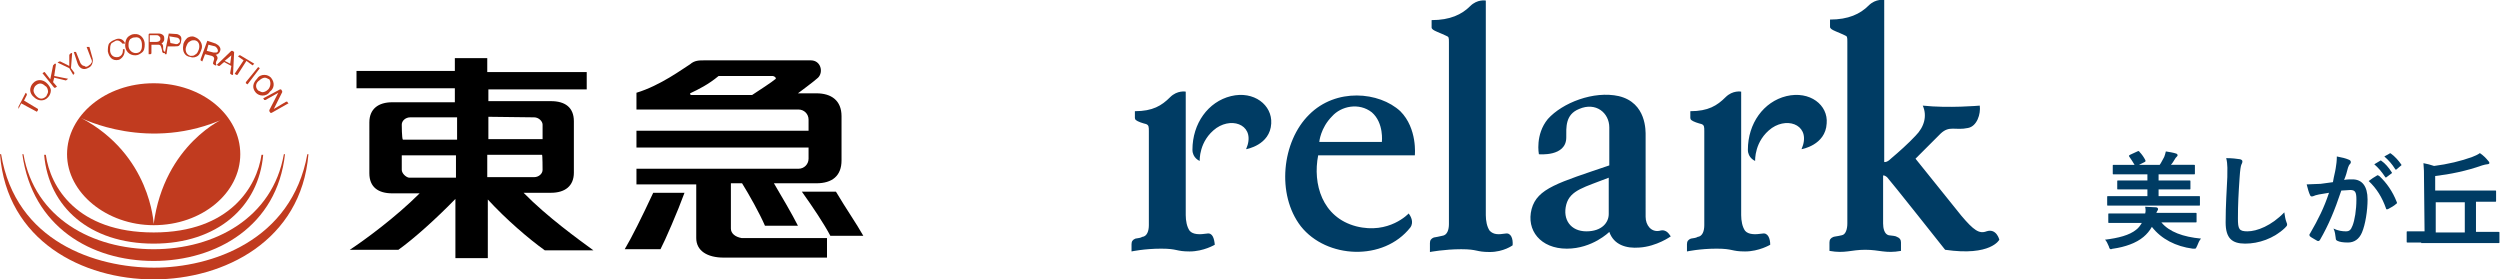
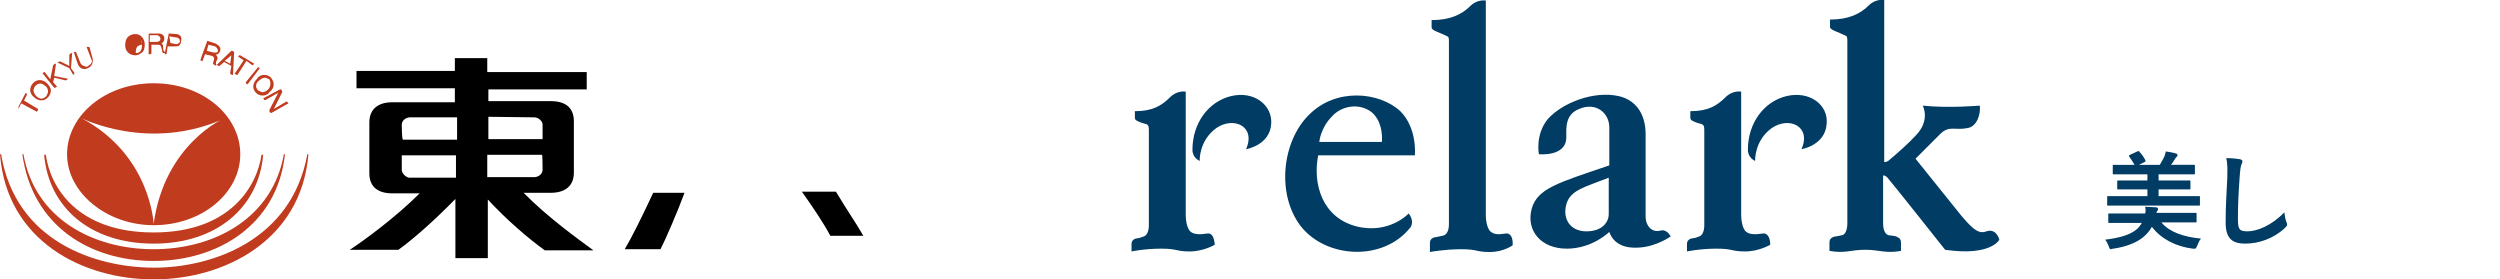
<svg xmlns="http://www.w3.org/2000/svg" version="1.1" id="レイヤー_1" x="0px" y="0px" viewBox="0 0 447.4 50" style="enable-background:new 0 0 447.4 50;" xml:space="preserve">
  <style type="text/css">
	.st0{fill:#003C64;}
	.st1{fill:#C13B1F;}
</style>
  <g>
    <path class="st0" d="M234.3,20.5c-4.9,4.8-5.9,14.3-1.5,20c4.6,5.8,14.8,6.3,19.6,0.2c0.7-1,0-2.1-0.3-2.5c0,0-3.5,3.8-9.4,2.3   c-6.1-1.6-7.8-7.6-6.8-12.7h17.3c0,0,0.5-4.8-2.6-7.9C246.8,16.4,239.1,15.7,234.3,20.5z M247.3,25.4h-11.2c0,0,0.2-2.5,2.3-4.6   c1.6-1.8,4.8-2.5,7.1-0.7C247.7,22,247.3,25.4,247.3,25.4z M216,41.8c-1.3,0.2-2.5,0.2-3.1-0.5c-0.5-0.7-0.7-1.8-0.7-2.8   s0-22.1,0-22.1s-1.5-0.3-2.8,1c-1.5,1.5-3.1,2.5-6.3,2.5c0,0,0,0.8,0,1.2c0,0.3,0.2,0.5,1,0.8c0.5,0.2,0.7,0.2,1,0.3   c0.5,0.2,0.5,0.5,0.5,1.3v16.8c0,1-0.3,2-1.2,2.1c-0.3,0.2-0.7,0.2-1.2,0.3c-0.5,0.2-0.7,0.5-0.7,1c0,0.3,0,1.3,0,1.3   s2.3-0.5,5.3-0.5s2.6,0.5,5.1,0.5s4.5-1.2,4.5-1.2C217.3,42.7,217,41.6,216,41.8z M220.3,17.2c-4.1,1-6.9,4.9-6.9,9.6   c0,1.5,1.3,2,1.3,2s-0.2-3.6,3-5.9c3.1-2.1,7.1-0.3,5.3,3.8c0,0,4.3-0.7,4.5-4.6C227.7,18.8,224.4,16.2,220.3,17.2z M315.4,41.8   c-1.3,0.2-2.5,0.2-3.1-0.5c-0.5-0.7-0.7-1.8-0.7-2.8s0-22.1,0-22.1s-1.5-0.3-2.8,1c-1.5,1.5-3.1,2.5-6.3,2.5c0,0,0,0.8,0,1.2   c0,0.3,0.2,0.5,1,0.8c0.5,0.2,0.7,0.2,1,0.3c0.5,0.2,0.5,0.5,0.5,1.3v16.8c0,1-0.3,2-1.2,2.1c-0.3,0.2-0.7,0.2-1.2,0.3   c-0.5,0.2-0.7,0.5-0.7,1c0,0.3,0,1.3,0,1.3s2.3-0.5,5.3-0.5s2.6,0.5,5.1,0.5s4.5-1.2,4.5-1.2C316.8,42.7,316.4,41.6,315.4,41.8z    M269.4,41.8c-1.3,0.2-2.1,0.2-2.8-0.5c-0.5-0.7-0.7-1.8-0.7-2.8s0-38.4,0-38.4s-1.5-0.3-2.8,1c-1.5,1.5-3.6,2.5-6.9,2.5   c0,0,0,1,0,1.3s0.3,0.5,1,0.8s1.2,0.5,1.6,0.7c0.5,0.2,0.5,0.3,0.5,1.2v32.5c0,1-0.3,2-1.2,2.1c-0.8,0.2-1,0.2-1.5,0.3   c-0.5,0.2-0.7,0.5-0.7,1c0,0.3,0,1.6,0,1.6s2.6-0.5,5.6-0.5s2.6,0.5,5.1,0.5s4.1-1.2,4.1-1.2C270.8,42.7,270.4,41.6,269.4,41.8z    M319.7,17.2c-4.1,1-6.9,4.9-6.9,9.6c0,1.5,1.3,2,1.3,2s-0.2-3.6,3-5.9c3.1-2.1,7.1-0.3,5.3,3.8c0,0,4.3-0.7,4.5-4.6   C327.2,18.8,323.9,16.2,319.7,17.2z M355.5,41.4c-1.3,0.5-2.3-0.2-4.5-2.8c-2.1-2.6-8.2-10.2-8.2-10.2s2.8-2.8,4.5-4.5   c1.6-1.5,2.6-0.5,4.9-1c1.6-0.3,2.3-2.5,2.1-4c0,0-5.6,0.5-10.2,0l0,0c0.8,1.8,0.3,3.8-1.3,5.4c-1.2,1.3-3.1,3-4.3,4   c-0.7,0.7-1,0.7-1.3,0.7V0c0,0-1.5-0.3-2.8,1c-1.5,1.5-3.6,2.5-6.9,2.5c0,0,0,1,0,1.3s0.3,0.5,1,0.8s1.2,0.5,1.6,0.7   c0.5,0.2,0.5,0.3,0.5,1.2c0,1,0,31.5,0,32.5s-0.3,2-1,2.1c-0.8,0.2-1.2,0.2-1.5,0.3c-0.5,0.2-0.7,0.5-0.7,1c0,0.3,0,1.5,0,1.5   c2.8,0.5,3.8-0.2,6.4-0.2s3.6,0.7,6.4,0.2c0,0,0-1.2,0-1.5c0-0.5-0.2-0.8-0.7-1c-0.3-0.2-0.8-0.2-1.5-0.3c-0.8-0.2-1-1.3-1-2.1   c0-1,0-8.6,0-8.6c0.2,0,0.3,0,0.7,0.3c0.5,0.5,10.4,13,10.4,13c8.2,1.2,9.7-1.8,9.7-1.8S357.3,40.8,355.5,41.4z M297,41.3   c-1.5,0.3-2.5-1-2.5-2.5V24.3c0-0.8,0.2-5.9-4.8-7.1c-4.5-1-10.1,1.2-12.7,4.1c-2.3,2.8-1.6,6.3-1.6,6.3s4.9,0.5,4.9-3   c0-1.8-0.2-4.1,2.3-5.1c3-1.3,5.4,0.7,5.4,3.3s0,6.8,0,6.8c-9.1,3.1-12.9,4.1-13.9,7.8c-1,3.8,1.6,7.1,6.3,7.1c4.6,0,7.6-3,7.6-3   c0.8,2.3,3,3,5.4,2.8c3.1-0.2,5.6-2,5.6-2C298.8,42.1,298.3,40.9,297,41.3z M287.9,38.3c0,1.5-1.2,3.1-4,3.1s-4.3-2.1-3.6-4.8   c0.7-2.6,3.3-3.1,7.6-4.8C287.9,31.9,287.9,36.8,287.9,38.3z" />
    <g>
      <g>
        <g>
          <g>
            <path class="st1" d="M27.5,14.9c-8.7,0-15.5,5.8-15.5,12.7s7.1,12.7,15.5,12.7c8.7,0,15.5-5.8,15.5-12.7S36.3,14.9,27.5,14.9z        M27.5,40.1c0,0-0.5-12.4-13-19c0,0,12.2,6.3,25.9,0C40.2,21,29.4,25.8,27.5,40.1z" />
            <path class="st1" d="M27.5,43.6C16,43.6,8.7,37,7.9,27.7h0.3c0.8,5.8,5.6,13.9,19.3,13.9S46,33.3,46.8,27.7h0.3       C46.3,37,38.9,43.6,27.5,43.6z" />
            <path class="st1" d="M27.5,46.7C16.3,46.7,5.8,40.6,4,27.6h0.2c2,11.5,12.4,17,23.3,17s21.3-5.6,23.3-17H51       C49.6,40.4,38.8,46.7,27.5,46.7z" />
            <path class="st1" d="M27.5,50C14.8,50,1.2,43.1,0,27.6h0.2c2.6,15.7,17,20.3,27.4,20.3c10.2,0,24.6-4.8,27.4-20.3h0.2       C53.9,43.1,40.1,50,27.5,50z" />
          </g>
        </g>
        <g>
          <path class="st1" d="M4.3,18l0.5-1v-0.2l-0.2-0.2l0,0l0,0l-1.3,2.5v0.2v0.2l0,0l0,0l0.5-1L6.6,20l0,0l0,0l0.2-0.3v-0.2L4.3,18z" />
          <path class="st1" d="M8.4,14.9c-0.7-0.7-1.8-0.8-2.5,0c-0.3,0.3-0.5,0.8-0.5,1.2c0,0.5,0.3,1,0.7,1.3c0.7,0.7,1.8,0.8,2.5,0      c0.3-0.3,0.5-0.8,0.5-1.2C9.1,15.7,8.7,15.2,8.4,14.9z M8.6,16.4c0,0.3-0.2,0.5-0.3,0.8c-0.7,0.7-1.3,0.5-1.8,0      c-0.3-0.3-0.5-0.7-0.5-1c0-0.3,0.2-0.7,0.3-0.8c0.7-0.7,1.3-0.5,1.8,0C8.4,15.5,8.6,16,8.6,16.4z" />
          <path class="st1" d="M12.2,14.1l-2.5-0.5l0.3-2c0,0,0,0,0-0.2c0,0,0,0-0.2,0l-0.3,0.3l0,0L9,14.2l-1-1.3H7.9l-0.3,0.2l0,0l0,0      l2.1,2.6h0.2l0.3-0.2l0,0l0,0l-0.7-0.8l0.2-0.8l2.1,0.5l0,0L12.2,14.1C12.2,14.2,12.2,14.2,12.2,14.1L12.2,14.1z" />
          <path class="st1" d="M12.7,12.2l0.2-2.5c0,0,0,0,0-0.2c0,0,0,0-0.2,0l-0.3,0.3l0,0v2L10.8,11c0,0,0,0-0.2,0l-0.3,0.2l0,0l0,0      l2.1,1l0.7,1.2l0,0l0,0l0.2-0.2c0,0,0,0,0-0.2L12.7,12.2z" />
          <path class="st1" d="M16,8.4C16,8.4,15.8,8.4,16,8.4h-0.5l0,0l0,0l0.8,2.1c0.2,0.3,0.2,0.7,0,0.8c0,0.2-0.3,0.3-0.5,0.5      c-0.3,0.2-0.5,0.2-0.7,0c-0.3,0-0.5-0.2-0.7-0.5l-0.8-2c0,0,0,0-0.2,0h-0.2l0,0l0,0l0.7,2.1c0.3,0.8,1,1.2,1.8,0.8      c0.5-0.2,0.7-0.5,0.8-0.8s0.2-0.7,0-1.2L16,8.4z" />
-           <path class="st1" d="M22.3,8.8H22c0,0,0,0,0,0.2c0,0.5-0.2,1-0.8,1.2c-1,0.2-1.5-0.5-1.5-1.2c0-0.5,0-0.8,0.2-1.2      c0.2-0.2,0.5-0.3,0.8-0.5c0.5-0.2,1,0.2,1.2,0.5c0,0,0,0,0.2,0h0.3l0,0l0,0c-0.3-0.8-1-1-1.6-0.8c-0.5,0.2-0.8,0.3-1.2,0.7      c-0.3,0.3-0.3,1-0.3,1.5c0.2,1,0.8,1.8,2,1.5C21.9,10.4,22.4,9.8,22.3,8.8L22.3,8.8L22.3,8.8z" />
-           <path class="st1" d="M24.1,6.1c-0.5,0-0.8,0.2-1.2,0.5c-0.3,0.3-0.5,0.8-0.5,1.5c0,1,0.7,1.8,1.8,1.8c0.5,0,0.8-0.2,1.2-0.5      s0.5-0.8,0.5-1.5C25.9,7,25.2,6,24.1,6.1z M25.4,8c0,0.5,0,0.8-0.3,1.2c-0.2,0.2-0.5,0.3-0.8,0.3c-0.8,0-1.3-0.7-1.3-1.3      c0-0.5,0-0.8,0.3-1.2c0.3-0.2,0.5-0.3,0.8-0.3C25.1,6.5,25.4,7.3,25.4,8z" />
+           <path class="st1" d="M24.1,6.1c-0.5,0-0.8,0.2-1.2,0.5c-0.3,0.3-0.5,0.8-0.5,1.5c0,1,0.7,1.8,1.8,1.8c0.5,0,0.8-0.2,1.2-0.5      s0.5-0.8,0.5-1.5C25.9,7,25.2,6,24.1,6.1z M25.4,8c0,0.5,0,0.8-0.3,1.2c-0.2,0.2-0.5,0.3-0.8,0.3c0-0.5,0-0.8,0.3-1.2c0.3-0.2,0.5-0.3,0.8-0.3C25.1,6.5,25.4,7.3,25.4,8z" />
          <path class="st1" d="M29.2,8.6L29.2,8.6c0-0.3,0-0.7-0.3-0.8c0.3-0.2,0.5-0.5,0.5-0.8s0-0.5-0.2-0.7S28.7,6,28.4,6h-1.6      c0,0-0.2,0-0.2,0.2v3.5l0,0l0,0h0.3c0,0,0.2,0,0.2-0.2V8h1.2c0.5,0,0.5,0.3,0.7,1l0,0c0,0.2,0,0.3,0.2,0.5l0,0h0.3      c0,0,0,0,0.2,0c0,0,0,0,0-0.2C29.2,9.3,29.2,8.8,29.2,8.6z M26.9,6.3H28c0.2,0,0.3,0,0.5,0.2s0.2,0.2,0.2,0.5S28.4,7.5,28,7.5      h-1.2V6.3H26.9z" />
          <path class="st1" d="M31.7,6.1L30.2,6l0,0l0,0l-0.7,3.5v0.2h0.3l0,0l0,0L30,8.3h1.3c0.3,0,0.7,0,0.8-0.2      c0.2-0.2,0.3-0.5,0.3-0.7C32.6,6.6,32.3,6.3,31.7,6.1z M30.3,6.5l1.2,0.2c0.3,0,0.7,0.2,0.7,0.7c0,0.2-0.2,0.3-0.2,0.3      c-0.2,0.2-0.3,0.2-0.5,0.2l-1-0.2L30.3,6.5z" />
-           <path class="st1" d="M34.8,6.6c-0.5-0.2-1,0-1.3,0.2c-0.3,0.3-0.7,0.8-0.7,1.3c-0.2,1,0.2,2,1.3,2.1c0.5,0.2,1,0,1.3-0.2      s0.5-0.7,0.7-1.3C36.3,8,35.9,7,34.8,6.6z M35.6,8.8c-0.2,0.5-0.3,0.8-0.7,1C34.7,10,34.4,10,34.1,10c-0.8-0.2-1-1-0.8-1.6      c0.2-0.5,0.3-0.8,0.7-1c0.3-0.2,0.5-0.2,0.8-0.2C35.6,7.3,35.8,8.1,35.6,8.8z" />
          <path class="st1" d="M38.8,10.8L38.8,10.8c0.2-0.3,0.2-0.7-0.2-1c0.3,0,0.7-0.3,0.8-0.7c0.2-0.5-0.2-1-0.8-1.3l-1.5-0.5l0,0l0,0      l-1.2,3.3v0.2l0.3,0.2l0,0l0,0l0.5-1.3l1.2,0.3c0.5,0.2,0.5,0.5,0.3,1l0,0c0,0.2-0.2,0.3,0,0.5l0,0l0.3,0.2c0,0,0,0,0.2,0      c0,0,0,0,0-0.2C38.6,11.4,38.6,11.1,38.8,10.8z M37.3,8l1.2,0.3C38.8,8.5,39,8.8,39,9.1c0,0.2-0.2,0.3-0.3,0.3s-0.3,0-0.5,0      L37,9.1L37.3,8z" />
          <path class="st1" d="M41.9,9.3l-0.3-0.2c0,0,0,0-0.2,0l-2.6,2.5l0,0l0,0l0.3,0.2c0,0,0,0,0.2,0l0.8-0.7l1.3,0.7L41.2,13      c0,0,0,0,0,0.2l0.3,0.2c0,0,0,0,0.2,0l0,0L41.9,9.3C41.9,9.4,41.9,9.4,41.9,9.3z M41.4,9.9l-0.2,1.5l-1-0.5L41.4,9.9z" />
          <path class="st1" d="M45.2,11.7L45.2,11.7l0.3-0.3l0,0l0,0L43,9.9h-0.2l-0.2,0.2l0,0l0,0l1,0.7L42,13.2l0,0l0,0l0.3,0.2h0.2      l1.6-2.5L45.2,11.7z" />
          <path class="st1" d="M46.5,12.2L46.2,12l0,0l0,0L44,14.7v0.2l0.3,0.2l0,0l0,0L46.5,12.2L46.5,12.2z" />
          <path class="st1" d="M48.5,13.9c-0.3-0.3-0.7-0.5-1.2-0.5s-1,0.2-1.3,0.7c-0.7,0.7-1,1.6-0.2,2.5c0.3,0.3,0.7,0.5,1.2,0.5      s1-0.2,1.3-0.7C49,15.9,49.3,14.9,48.5,13.9z M48,16c-0.3,0.3-0.7,0.5-1,0.5s-0.5-0.2-0.8-0.3c-0.7-0.7-0.3-1.5,0.2-1.8      c0.3-0.3,0.7-0.5,1-0.5s0.5,0.2,0.8,0.3C48.6,14.9,48.3,15.7,48,16z" />
          <path class="st1" d="M51.6,18.5l-0.2-0.3c0,0,0,0-0.2,0L49,19.5l1.5-3c0,0,0,0,0-0.2L50.3,16c0,0,0,0-0.2,0l-3,1.6l0,0l0,0      l0.2,0.3c0,0,0,0,0.2,0l2.3-1.3l-1.6,3.1c0,0,0,0,0,0.2l0.2,0.3c0,0,0,0,0.2,0L51.6,18.5C51.4,18.7,51.6,18.7,51.6,18.5      L51.6,18.5z" />
        </g>
      </g>
      <g>
        <path d="M93.7,34.5c3,0,4.9,0,4.9,0c2.5,0,4.1-1.2,4.1-3.6v-9.2c0-2.5-1.6-3.6-4.1-3.6c0,0-5.3,0-11.2,0V16H105v-3.1H87.2v-2.5     h-5.8v2.3H63.8v3.1h17.6v2.5c-5.9,0-11.2,0-11.2,0c-2.5,0-4.1,1.2-4.1,3.6V31c0,2.5,1.6,3.6,4.1,3.6c0,0,2,0,4.9,0     c-4.3,4.3-9.9,8.4-12.5,10.1h8.7c2.8-2,6.8-5.6,10.2-9.1v10.6h5.8V35.7c3.3,3.6,7.4,7.1,10.2,9.1h8.7     C103.6,42.9,97.9,38.8,93.7,34.5z M97.1,30.4c0,0.7-0.7,1.3-1.5,1.3h-8.4v-4H97C97.1,27.7,97.1,30.4,97.1,30.4z M95.6,21     c0.8,0,1.5,0.7,1.5,1.3v2.6h-9.7v-4L95.6,21z M71.9,22.3c0-0.7,0.7-1.3,1.5-1.3h8.4v4h-9.7C71.9,24.8,71.9,22.3,71.9,22.3z      M71.9,30.4v-2.6h9.7v4h-8.4C72.6,31.7,71.9,31,71.9,30.4z" />
        <g>
          <path d="M149.6,34.3h-6.1c2,2.8,4,5.8,5.1,7.9h5.9C153.2,39.9,151.5,37.5,149.6,34.3z" />
-           <path d="M130.8,40.9v-8.1h2c1.3,2.1,3.1,5.3,4.1,7.6h5.9c-1-2-3-5.4-4.3-7.6h7.6c2.8,0,4.5-1.3,4.5-4.1v-7.9      c0-2.8-1.8-4.1-4.5-4.1h-3.3c0,0,3.1-2.3,3.6-2.8c1-1,0.5-3.1-1.3-3.1h-19c-1,0-1.8,0-2.6,0.7c-1.3,0.8-5.3,3.8-9.6,5.1v3h29      c1,0,1.8,0.8,1.8,1.8v2h-30.8v3h30.8v2c0,1-0.8,1.8-1.8,1.8h-29V33h10.7v9.6c0,2.3,2,3.5,4.9,3.5H148v-3.5h-15.3      C131.6,42.4,130.8,41.8,130.8,40.9z M138.7,14.2c-0.3,0.3-3,2.1-4.1,2.8h-10.9c-0.2,0-0.2-0.2-0.2-0.3c1.5-0.7,3.3-1.6,5.1-3.1      c0,0,9.2,0,9.7,0C138.8,13.7,139,14.1,138.7,14.2z" />
          <path d="M111.8,44.6h6.4c0.8-1.5,3.1-6.8,4.3-10.1h-5.6C114.9,38.8,113,42.6,111.8,44.6z" />
        </g>
      </g>
    </g>
  </g>
  <g>
    <path class="st0" d="M386.8,39.8c1.4,1.7,3.9,2.6,7.1,2.9c-0.3,0.3-0.5,0.8-0.7,1.3c-0.2,0.4-0.2,0.5-0.4,0.5c-0.1,0-0.2,0-0.4,0   c-3-0.4-5.6-1.7-7.3-3.9c-0.4,0.7-0.9,1.3-1.5,1.8c-1.3,1.1-3.3,1.8-5.4,2.1c-0.2,0-0.3,0.1-0.4,0.1c-0.2,0-0.3-0.1-0.4-0.5   c-0.2-0.4-0.4-1-0.7-1.2c2.4-0.3,4.4-0.8,5.6-1.8c0.4-0.3,0.7-0.7,1-1.2h-3.3c-1.7,0-2.3,0-2.5,0c-0.2,0-0.2,0-0.2-0.2v-1.3   c0-0.2,0-0.2,0.2-0.2c0.1,0,0.7,0,2.5,0h3.9c0.1-0.3,0.1-0.7,0-1.2c0.6,0,1.3,0.1,1.9,0.1c0.2,0,0.4,0.1,0.4,0.3   c0,0.1,0,0.2-0.1,0.3c-0.1,0.1-0.1,0.2-0.2,0.4h4.6c1.7,0,2.3,0,2.4,0c0.2,0,0.2,0,0.2,0.2v1.3c0,0.2,0,0.2-0.2,0.2   c-0.1,0-0.7,0-2.4,0H386.8z M379.6,36.8c-1.7,0-2.2,0-2.3,0c-0.2,0-0.2,0-0.2-0.2v-1.3c0-0.2,0-0.2,0.2-0.2c0.1,0,0.7,0,2.3,0h4.7   v-1.2h-2.6c-1.8,0-2.5,0-2.6,0c-0.2,0-0.2,0-0.2-0.2v-1.2c0-0.2,0-0.2,0.2-0.2c0.1,0,0.7,0,2.6,0h2.6v-1.1h-3.5c-1.8,0-2.4,0-2.5,0   c-0.2,0-0.2,0-0.2-0.2v-1.3c0-0.2,0-0.2,0.2-0.2c0.1,0,0.7,0,2.5,0h1.2c-0.3-0.5-0.6-1-0.9-1.4c-0.1-0.1-0.1-0.2-0.1-0.2   c0-0.1,0.1-0.1,0.2-0.2l1.3-0.6c0.2-0.1,0.3-0.1,0.4,0.1c0.4,0.4,0.8,1,1,1.4c0.1,0.2,0.1,0.3-0.1,0.4l-1,0.5h3.7   c0.3-0.4,0.5-0.9,0.8-1.4c0.1-0.3,0.2-0.5,0.3-1c0.6,0.1,1.3,0.2,1.9,0.4c0.1,0.1,0.2,0.1,0.2,0.3c0,0.1-0.1,0.2-0.2,0.3   c-0.1,0.1-0.2,0.2-0.3,0.4c-0.2,0.3-0.4,0.7-0.7,1h1.6c1.8,0,2.4,0,2.5,0c0.2,0,0.2,0,0.2,0.2v1.3c0,0.2,0,0.2-0.2,0.2   c-0.1,0-0.7,0-2.5,0h-3.8v1.1h2.9c1.8,0,2.5,0,2.6,0c0.2,0,0.2,0,0.2,0.2v1.2c0,0.2,0,0.2-0.2,0.2c-0.1,0-0.7,0-2.6,0h-2.9v1.2h4.9   c1.7,0,2.2,0,2.3,0c0.2,0,0.2,0,0.2,0.2v1.3c0,0.2,0,0.2-0.2,0.2c-0.1,0-0.7,0-2.3,0H379.6z" />
    <path class="st0" d="M400.9,28.5c0.3,0.1,0.4,0.2,0.4,0.4c0,0.2-0.1,0.4-0.2,0.6c-0.1,0.3-0.2,0.8-0.3,2.3   c-0.2,2.9-0.3,4.8-0.3,7.3c0,1.9,0.2,2.3,1.7,2.3c1.7,0,4.3-1,6.6-3.4c0.1,0.7,0.2,1.3,0.4,1.8c0.1,0.2,0.1,0.3,0.1,0.4   c0,0.2-0.1,0.3-0.4,0.6c-2,1.9-4.7,2.8-7.1,2.8c-2.4,0-3.5-1-3.5-3.8c0-3.1,0.2-5.8,0.3-8.1c0-1.1,0.1-2.3-0.2-3.4   C399.4,28.3,400.3,28.4,400.9,28.5z" />
-     <path class="st0" d="M418,30.1c0.1-0.6,0.2-1.3,0.2-2.1c1,0.2,1.5,0.3,2.2,0.6c0.2,0.1,0.3,0.2,0.3,0.4c0,0.1,0,0.2-0.1,0.3   c-0.2,0.2-0.3,0.4-0.4,0.7c-0.2,0.8-0.4,1.5-0.7,2.2c0.5-0.1,1.1-0.1,1.5-0.1c1.7,0,2.7,1.2,2.7,3.6c0,2-0.4,4.5-1,5.9   c-0.5,1.2-1.4,1.8-2.5,1.8c-0.9,0-1.5-0.1-1.9-0.3c-0.2-0.1-0.3-0.2-0.3-0.5c-0.1-0.6-0.1-1.1-0.4-1.7c0.8,0.4,1.6,0.5,2.2,0.5   c0.6,0,0.9-0.2,1.2-1c0.4-1,0.7-2.8,0.7-4.7c0-1.3-0.2-1.7-1.1-1.7c-0.4,0-1,0.1-1.6,0.1c-1.2,3.6-2.3,6.2-3.8,8.8   c-0.1,0.2-0.3,0.3-0.5,0.2c-0.3-0.2-1.1-0.6-1.3-0.8c-0.1-0.1-0.1-0.2-0.1-0.3c0-0.1,0-0.1,0.1-0.2c1.5-2.6,2.5-4.6,3.4-7.3   c-0.7,0.1-1.3,0.2-1.8,0.3c-0.5,0.1-0.8,0.2-1,0.3c-0.3,0.1-0.5,0.1-0.6-0.2c-0.2-0.4-0.4-1.1-0.6-1.9c0.8,0,1.6-0.1,2.5-0.1   c0.8-0.1,1.5-0.2,2.2-0.3C417.7,31.4,417.9,30.8,418,30.1z M425.4,31.4c0.1-0.1,0.2,0,0.4,0.1c1.3,1.2,2.4,2.8,3.1,4.6   c0.1,0.2,0.1,0.3-0.1,0.4c-0.3,0.3-1,0.7-1.4,0.9c-0.2,0.1-0.4,0.1-0.4-0.1c-0.7-2-1.7-3.6-3.1-4.9C424.4,32,424.9,31.7,425.4,31.4   z M425.9,28.8c0.1-0.1,0.2-0.1,0.3,0c0.6,0.4,1.3,1.2,1.8,2c0.1,0.1,0.1,0.2-0.1,0.3l-0.8,0.6c-0.1,0.1-0.2,0.1-0.3-0.1   c-0.6-0.9-1.2-1.6-1.9-2.2L425.9,28.8z M427.6,27.5c0.1-0.1,0.2-0.1,0.3,0c0.7,0.5,1.4,1.3,1.8,1.9c0.1,0.1,0.1,0.2-0.1,0.3   l-0.7,0.6c-0.1,0.1-0.2,0.1-0.3-0.1c-0.5-0.8-1.1-1.5-1.9-2.2L427.6,27.5z" />
-     <path class="st0" d="M433.3,43.4c-1.7,0-2.2,0-2.4,0c-0.2,0-0.2,0-0.2-0.2v-1.6c0-0.2,0-0.2,0.2-0.2c0.1,0,0.7,0,2.4,0h0.6   l-0.1-9.4c0-1.1,0-1.8-0.1-2.8c0.6,0.1,1.3,0.3,1.9,0.5c2.4-0.3,4.9-0.9,6.8-1.6c0.5-0.2,1-0.4,1.4-0.7c0.6,0.4,1.1,0.9,1.5,1.4   c0.1,0.1,0.2,0.2,0.2,0.4c0,0.1-0.2,0.2-0.4,0.2c-0.2,0-0.5,0.1-0.9,0.2c-2.8,1-5.8,1.6-8.4,1.9l0,2.6h8.1c1.8,0,2.5,0,2.6,0   c0.2,0,0.2,0,0.2,0.2v1.6c0,0.2,0,0.2-0.2,0.2c-0.1,0-0.7,0-2.6,0h-0.8v5.4h1.7c1.7,0,2.2,0,2.3,0c0.2,0,0.2,0,0.2,0.2v1.6   c0,0.2,0,0.2-0.2,0.2c-0.1,0-0.7,0-2.3,0H433.3z M441.1,41.6v-5.4h-5.2l0,5.4H441.1z" />
  </g>
</svg>